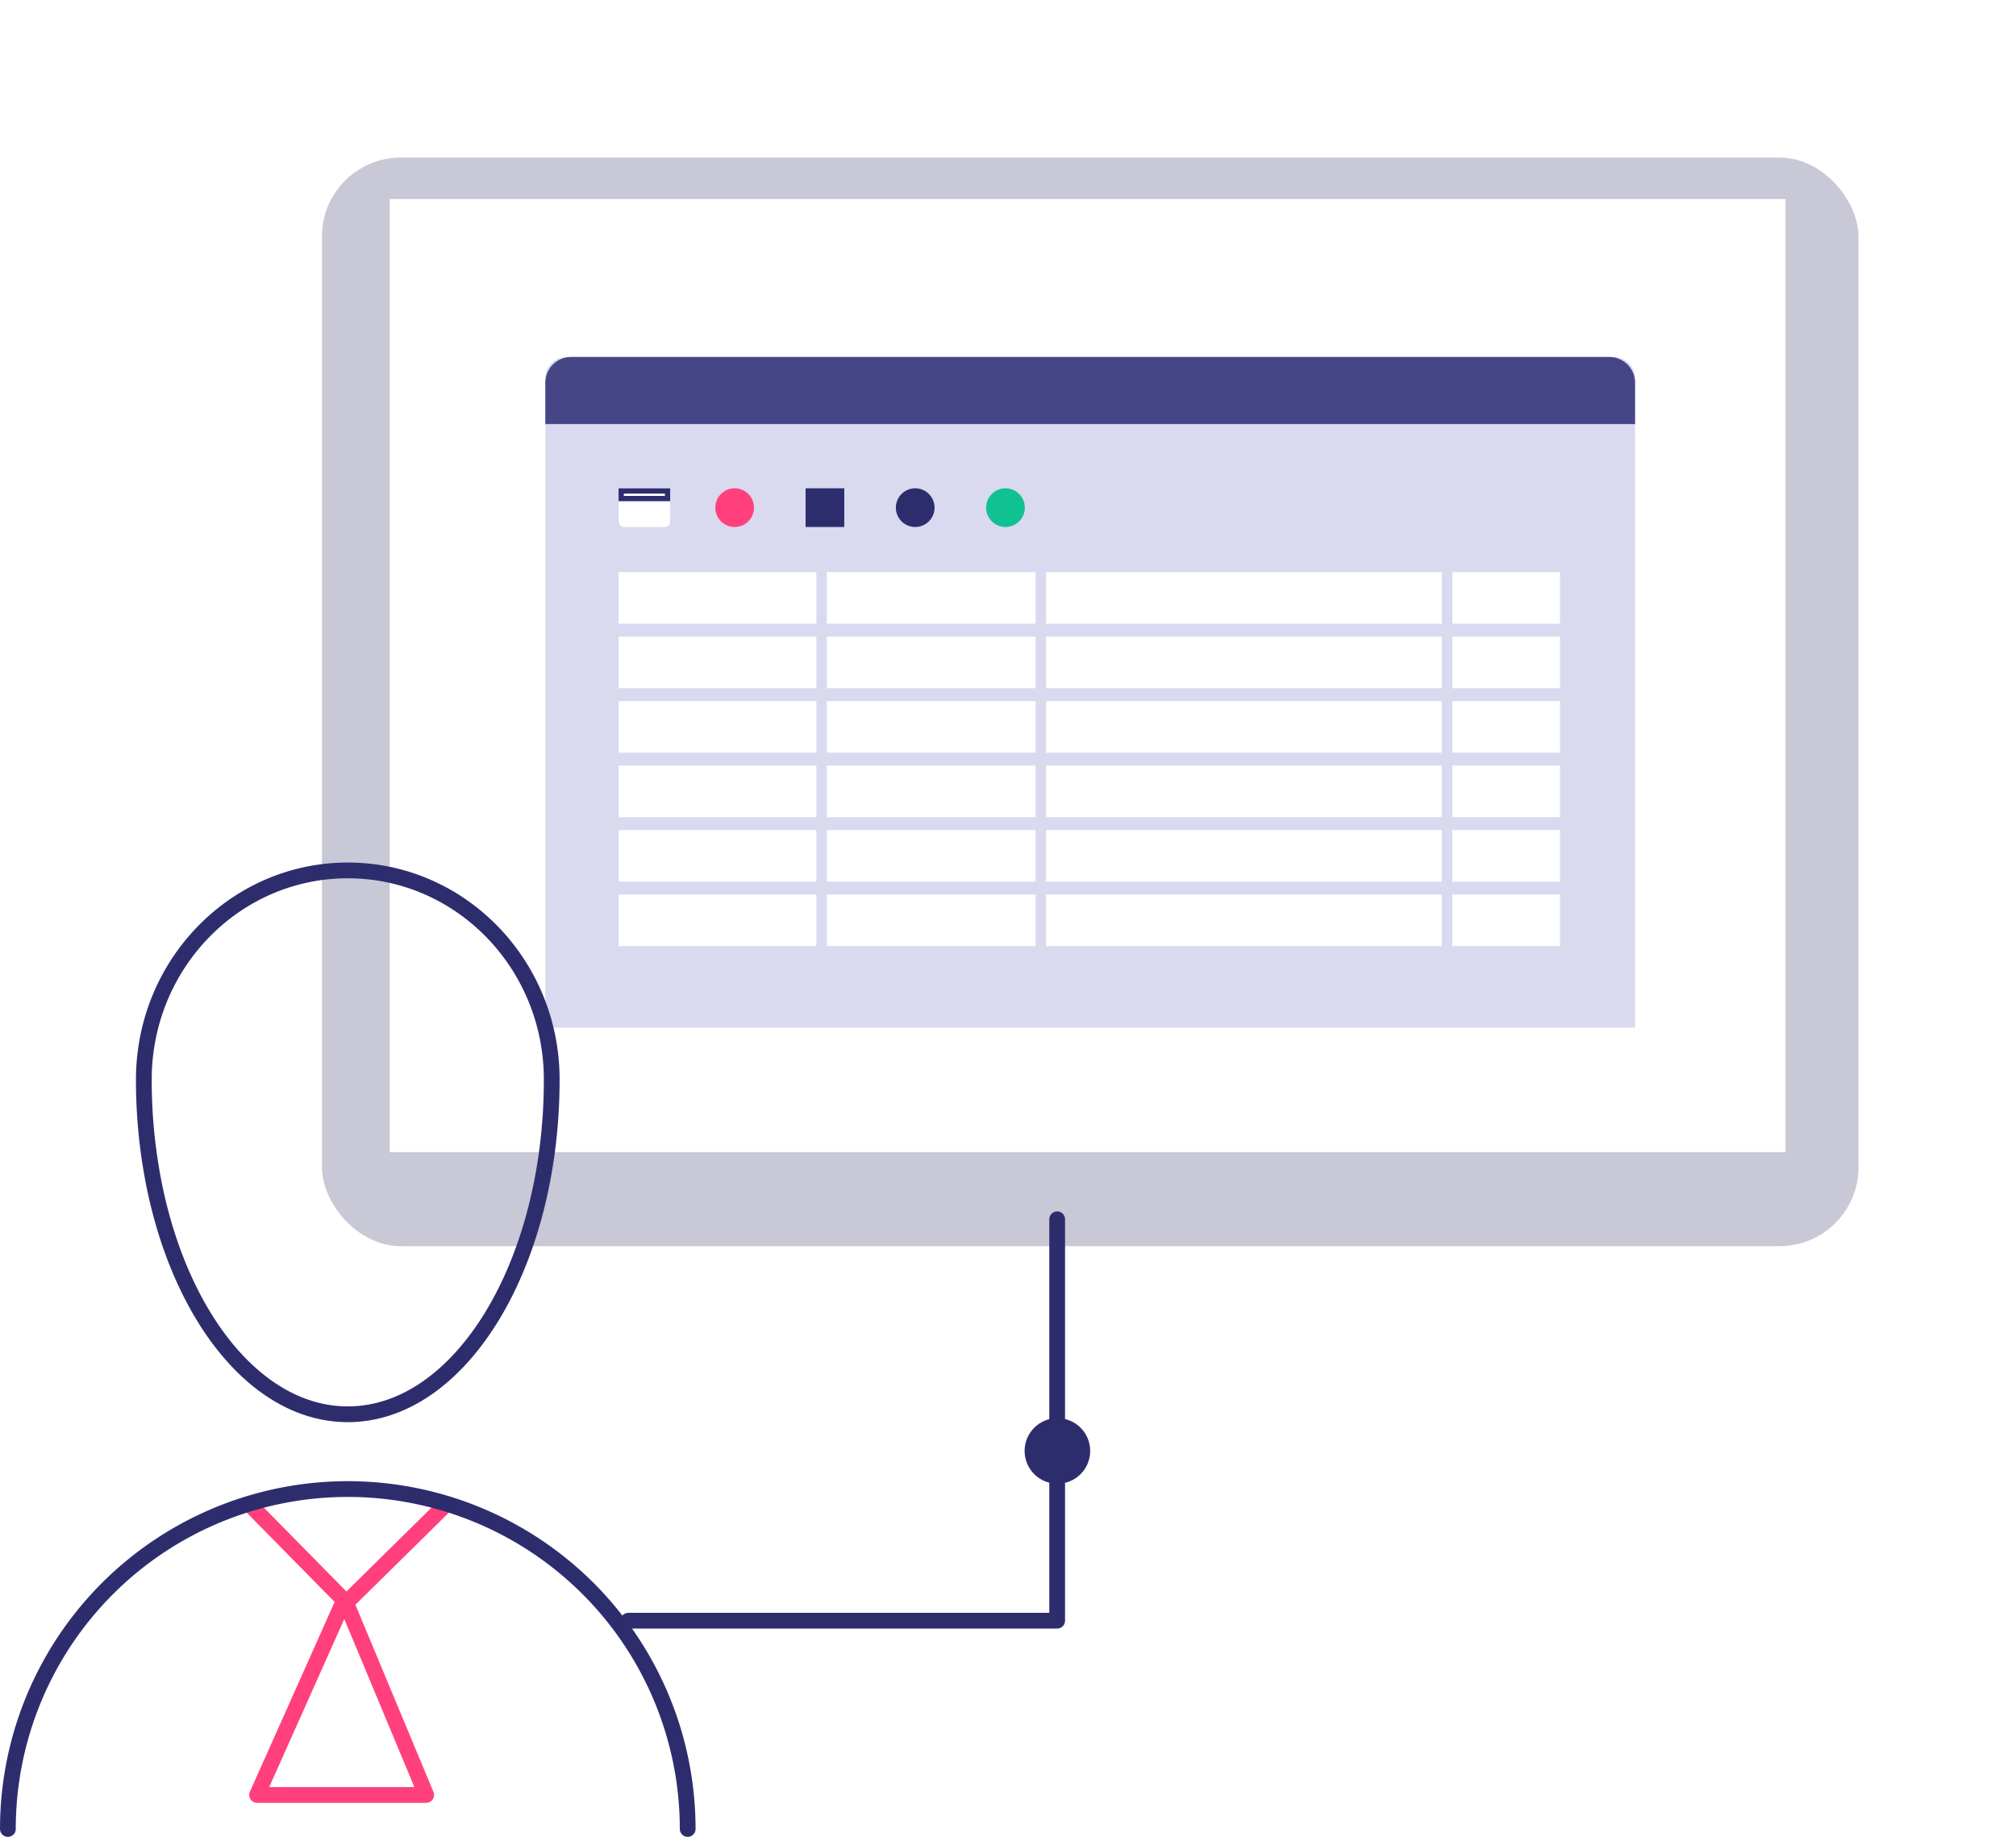
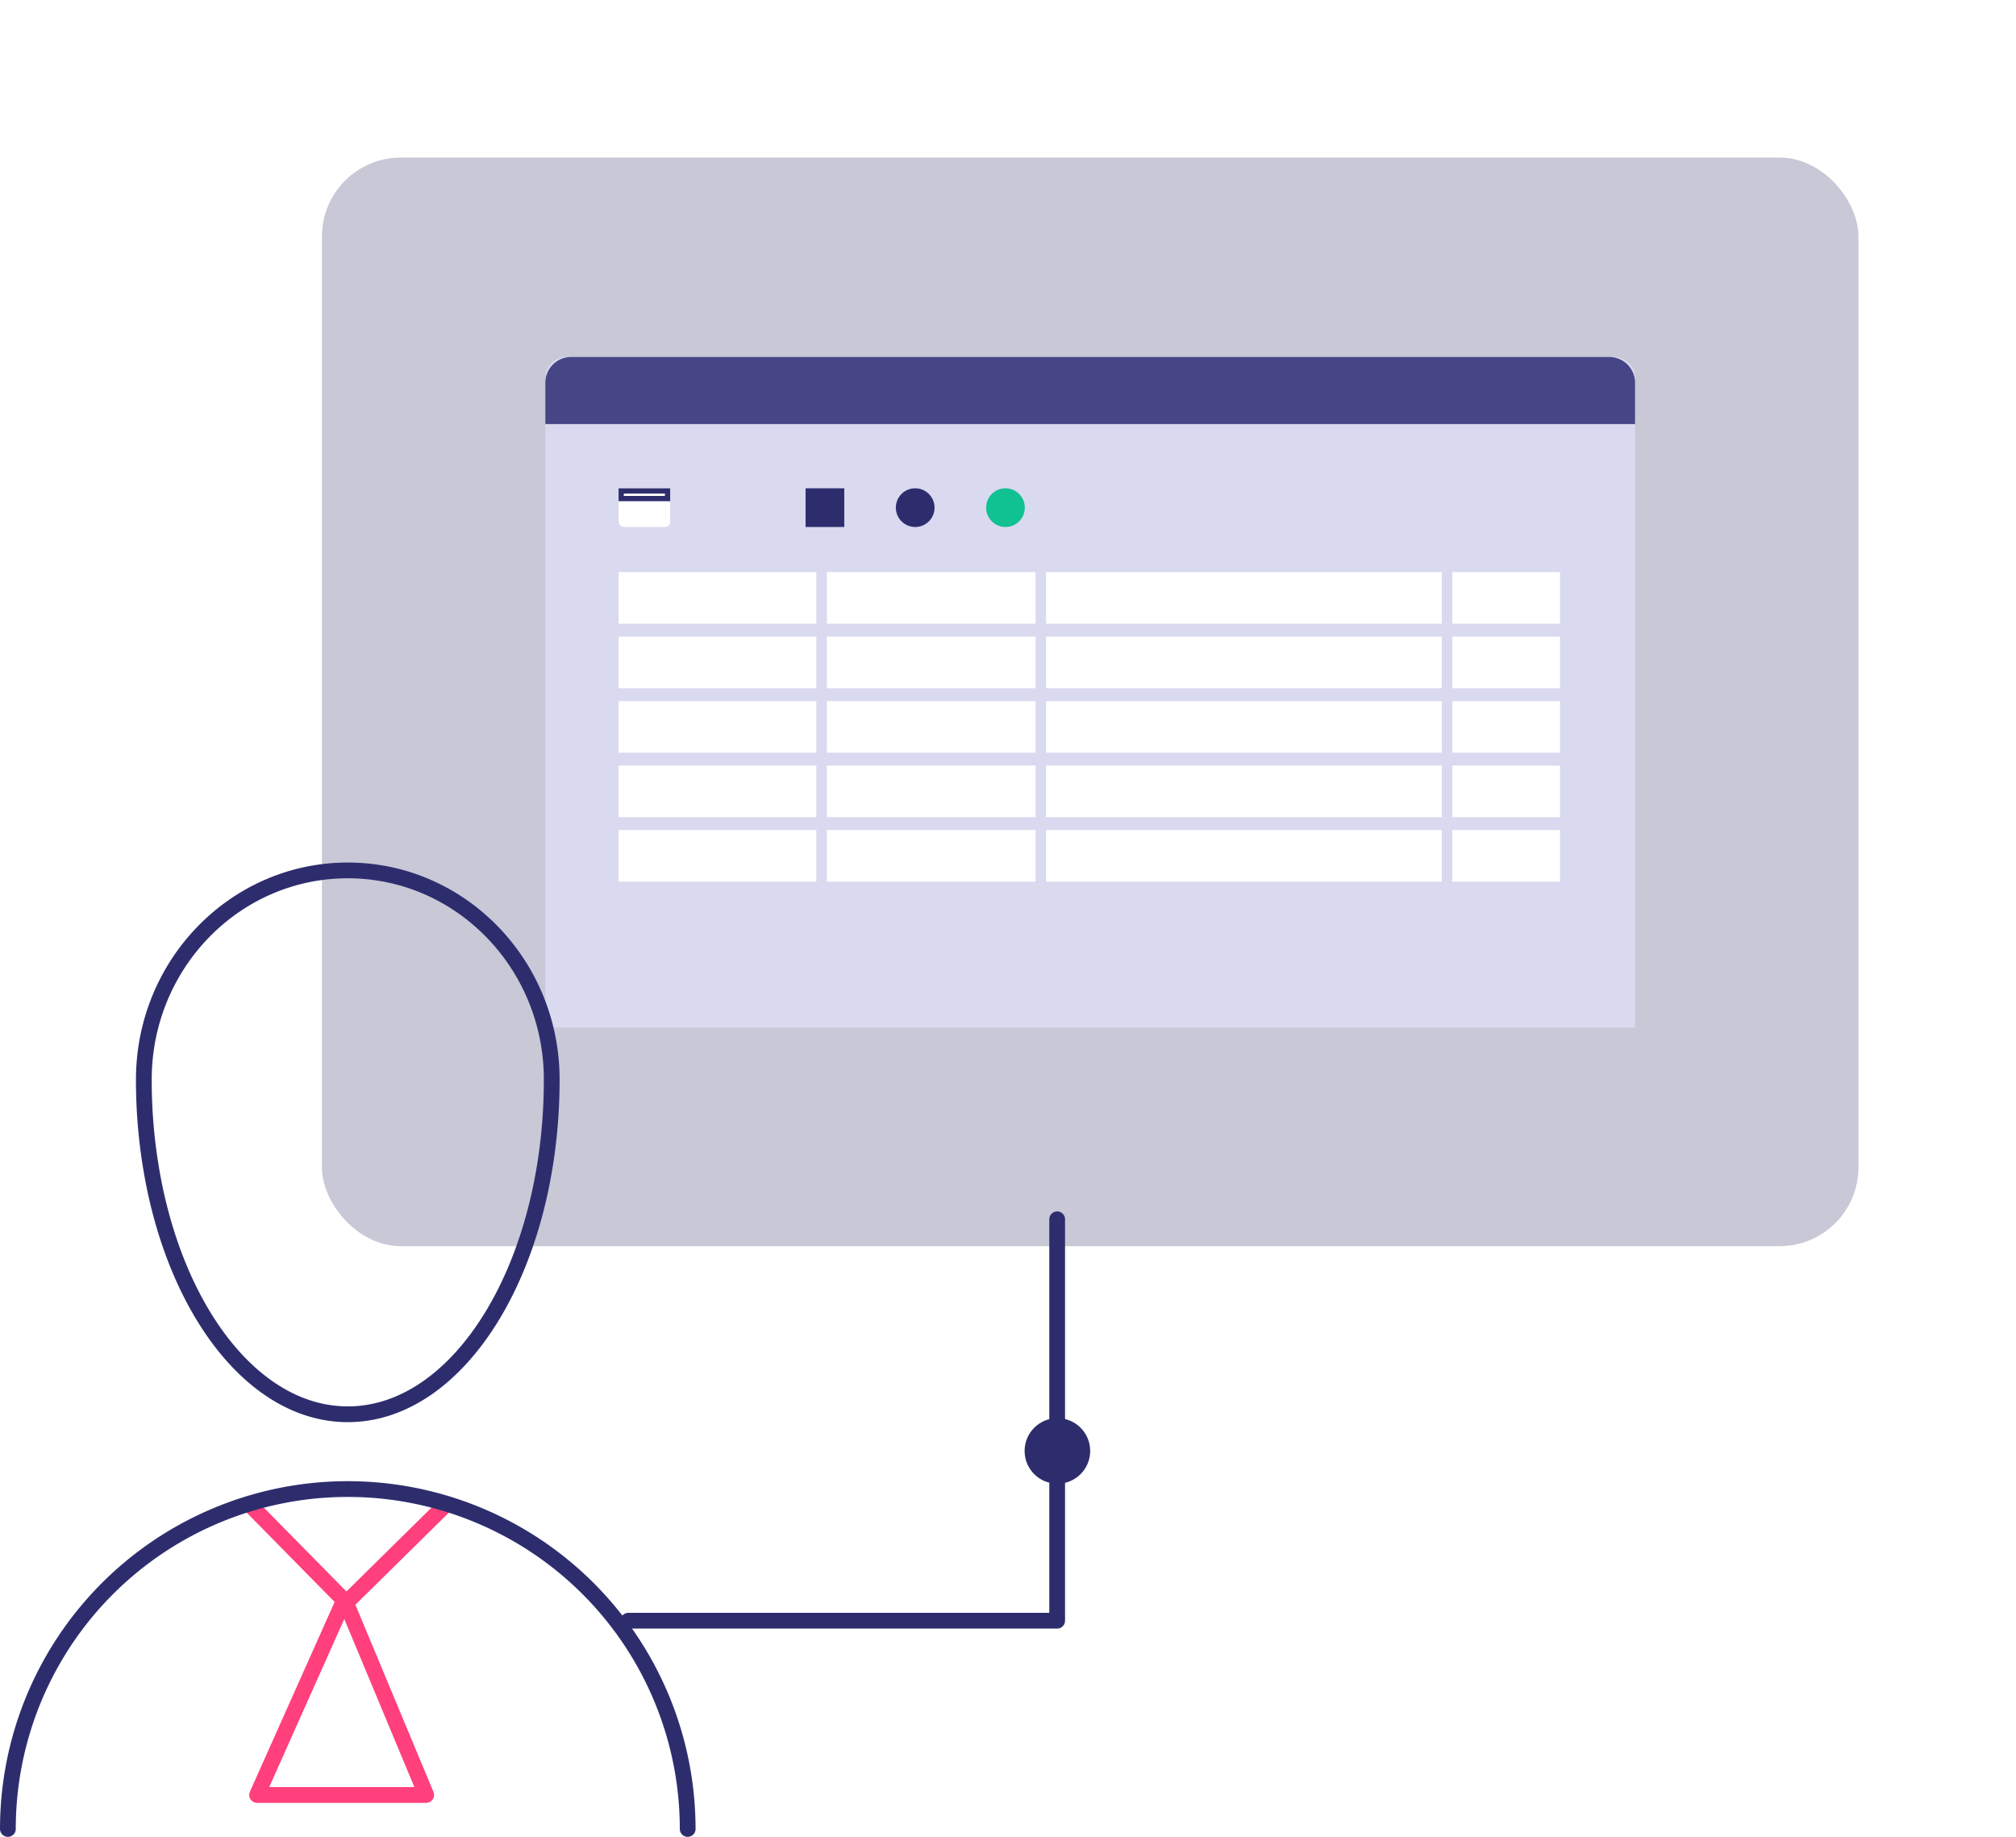
<svg xmlns="http://www.w3.org/2000/svg" width="383.838" height="349.721" viewBox="0 0 383.838 349.721">
  <defs>
    <filter id="Rectangle_3695" x="31.299" y="0" width="352.539" height="267.257" filterUnits="userSpaceOnUse">
      <feOffset dy="5" input="SourceAlpha" />
      <feGaussianBlur stdDeviation="10" result="blur" />
      <feFlood flood-color="#c8c8d6" />
      <feComposite operator="in" in2="blur" />
      <feComposite in="SourceGraphic" />
    </filter>
  </defs>
  <g id="Group_5401" data-name="Group 5401" transform="translate(-1103.698 -1292.339)">
    <g id="Group_5301" data-name="Group 5301" transform="translate(-5893.503 -598.02)">
      <g transform="matrix(1, 0, 0, 1, 6997.2, 1890.36)" filter="url(#Rectangle_3695)">
        <rect id="Rectangle_3695-2" data-name="Rectangle 3695" width="292.539" height="207.257" rx="15" transform="translate(61.3 25)" fill="#c8c8d6" />
      </g>
-       <rect id="Rectangle_3696" data-name="Rectangle 3696" width="265.765" height="181.473" transform="translate(7071.392 1928.251)" fill="#fff" />
      <path id="Rectangle_3766" data-name="Rectangle 3766" d="M4,0H203.481a4,4,0,0,1,4,4V127.68a0,0,0,0,1,0,0H0a0,0,0,0,1,0,0V4A4,4,0,0,1,4,0Z" transform="translate(7101.03 1958.329)" fill="#d9d9f0" />
      <path id="Path_7792" data-name="Path 7792" d="M4.911,0H202.57a4.911,4.911,0,0,1,4.911,4.911v7.856H0V4.911A4.911,4.911,0,0,1,4.911,0Z" transform="translate(7101.03 1958.329)" fill="#464686" />
      <rect id="Rectangle_3769" data-name="Rectangle 3769" width="179.244" height="9.822" transform="translate(7114.978 1999.289)" fill="#fff" />
      <rect id="Rectangle_3770" data-name="Rectangle 3770" width="179.244" height="9.822" transform="translate(7114.978 2011.566)" fill="#fff" />
      <rect id="Rectangle_3771" data-name="Rectangle 3771" width="179.244" height="9.822" transform="translate(7114.978 2023.843)" fill="#fff" />
      <rect id="Rectangle_3772" data-name="Rectangle 3772" width="179.244" height="9.822" transform="translate(7114.978 2036.12)" fill="#fff" />
      <rect id="Rectangle_3773" data-name="Rectangle 3773" width="179.244" height="9.822" transform="translate(7114.978 2048.397)" fill="#fff" />
-       <rect id="Rectangle_3774" data-name="Rectangle 3774" width="179.244" height="9.822" transform="translate(7114.978 2060.674)" fill="#fff" />
      <path id="Path_7793" data-name="Path 7793" d="M7135.983,1982.083v78.36" transform="translate(17.643 15.193)" fill="none" stroke="#d9d9f0" stroke-width="2" />
      <path id="Path_7794" data-name="Path 7794" d="M7135.983,1982.083v78.36" transform="translate(59.384 15.193)" fill="none" stroke="#d9d9f0" stroke-width="2" />
      <path id="Path_7795" data-name="Path 7795" d="M7135.983,1982.083v78.36" transform="translate(136.729 15.193)" fill="none" stroke="#d9d9f0" stroke-width="2" />
-       <circle id="Ellipse_361" data-name="Ellipse 361" cx="3.683" cy="3.683" r="3.683" transform="translate(7133.393 1983.329)" fill="#ff407c" />
      <circle id="Ellipse_362" data-name="Ellipse 362" cx="3.683" cy="3.683" r="3.683" transform="translate(7184.956 1983.329)" fill="#10c191" />
      <path id="Path_7796" data-name="Path 7796" d="M3.683,0A3.683,3.683,0,1,1,0,3.683,3.683,3.683,0,0,1,3.683,0Z" transform="translate(7167.769 1983.329)" fill="#2d2d6e" />
      <rect id="Rectangle_3775" data-name="Rectangle 3775" width="7.366" height="7.366" transform="translate(7150.581 1983.329)" fill="#2d2d6e" />
      <rect id="Rectangle_3776" data-name="Rectangle 3776" width="9.822" height="7.366" rx="1" transform="translate(7114.978 1983.329)" fill="#fff" />
      <g id="Rectangle_3777" data-name="Rectangle 3777" transform="translate(7114.978 1983.329)" fill="#fff" stroke="#2d2d6e" stroke-width="1">
        <rect width="9.822" height="2.455" stroke="none" />
        <rect x="0.5" y="0.5" width="8.822" height="1.455" fill="none" />
      </g>
    </g>
    <g id="Group_5304" data-name="Group 5304" transform="translate(-8021.94 -700.439)">
      <path id="Path_7801" data-name="Path 7801" d="M3083.3-1349.3h81.65v-76.43" transform="translate(6161.969 3650.649)" fill="none" stroke="#2d2d6e" stroke-linecap="round" stroke-linejoin="round" stroke-width="3" />
      <path id="Path_7797" data-name="Path 7797" d="M3050.4-1327.187l17.992,18.278,18.545-18.278" transform="translate(6123.187 3606.818)" fill="none" stroke="#ff407c" stroke-linecap="round" stroke-linejoin="round" stroke-width="3" />
      <path id="Path_7798" data-name="Path 7798" d="M3068.3-1305.129l-16.65,37.286h32.2Z" transform="translate(6122.934 3602.37)" fill="none" stroke="#ff407c" stroke-linecap="round" stroke-linejoin="round" stroke-width="3" />
      <g id="Group_5302" data-name="Group 5302" transform="translate(9127.139 2158.5)">
        <path id="Path_7799" data-name="Path 7799" d="M3026.564-1419.254a101.659,101.659,0,0,1-1.919-19.834c0-21.995,17.385-39.825,38.831-39.825s38.829,17.83,38.829,39.825c0,35.192-17.384,63.721-38.829,63.721C3046.25-1375.367,3031.645-1393.774,3026.564-1419.254Z" transform="translate(-2998.759 1478.913)" fill="none" stroke="#2d2d6e" stroke-linecap="round" stroke-linejoin="round" stroke-width="3" />
        <path id="Path_7800" data-name="Path 7800" d="M2992.221-1266.663a64.715,64.715,0,0,1,64.715-64.715,64.715,64.715,0,0,1,64.716,64.715" transform="translate(-2992.221 1449.163)" fill="none" stroke="#2d2d6e" stroke-linecap="round" stroke-linejoin="round" stroke-width="3" />
      </g>
      <circle id="Ellipse_363" data-name="Ellipse 363" cx="6.244" cy="6.244" r="6.244" transform="translate(9320.718 2262.783)" fill="#2d2d6e" />
    </g>
  </g>
</svg>